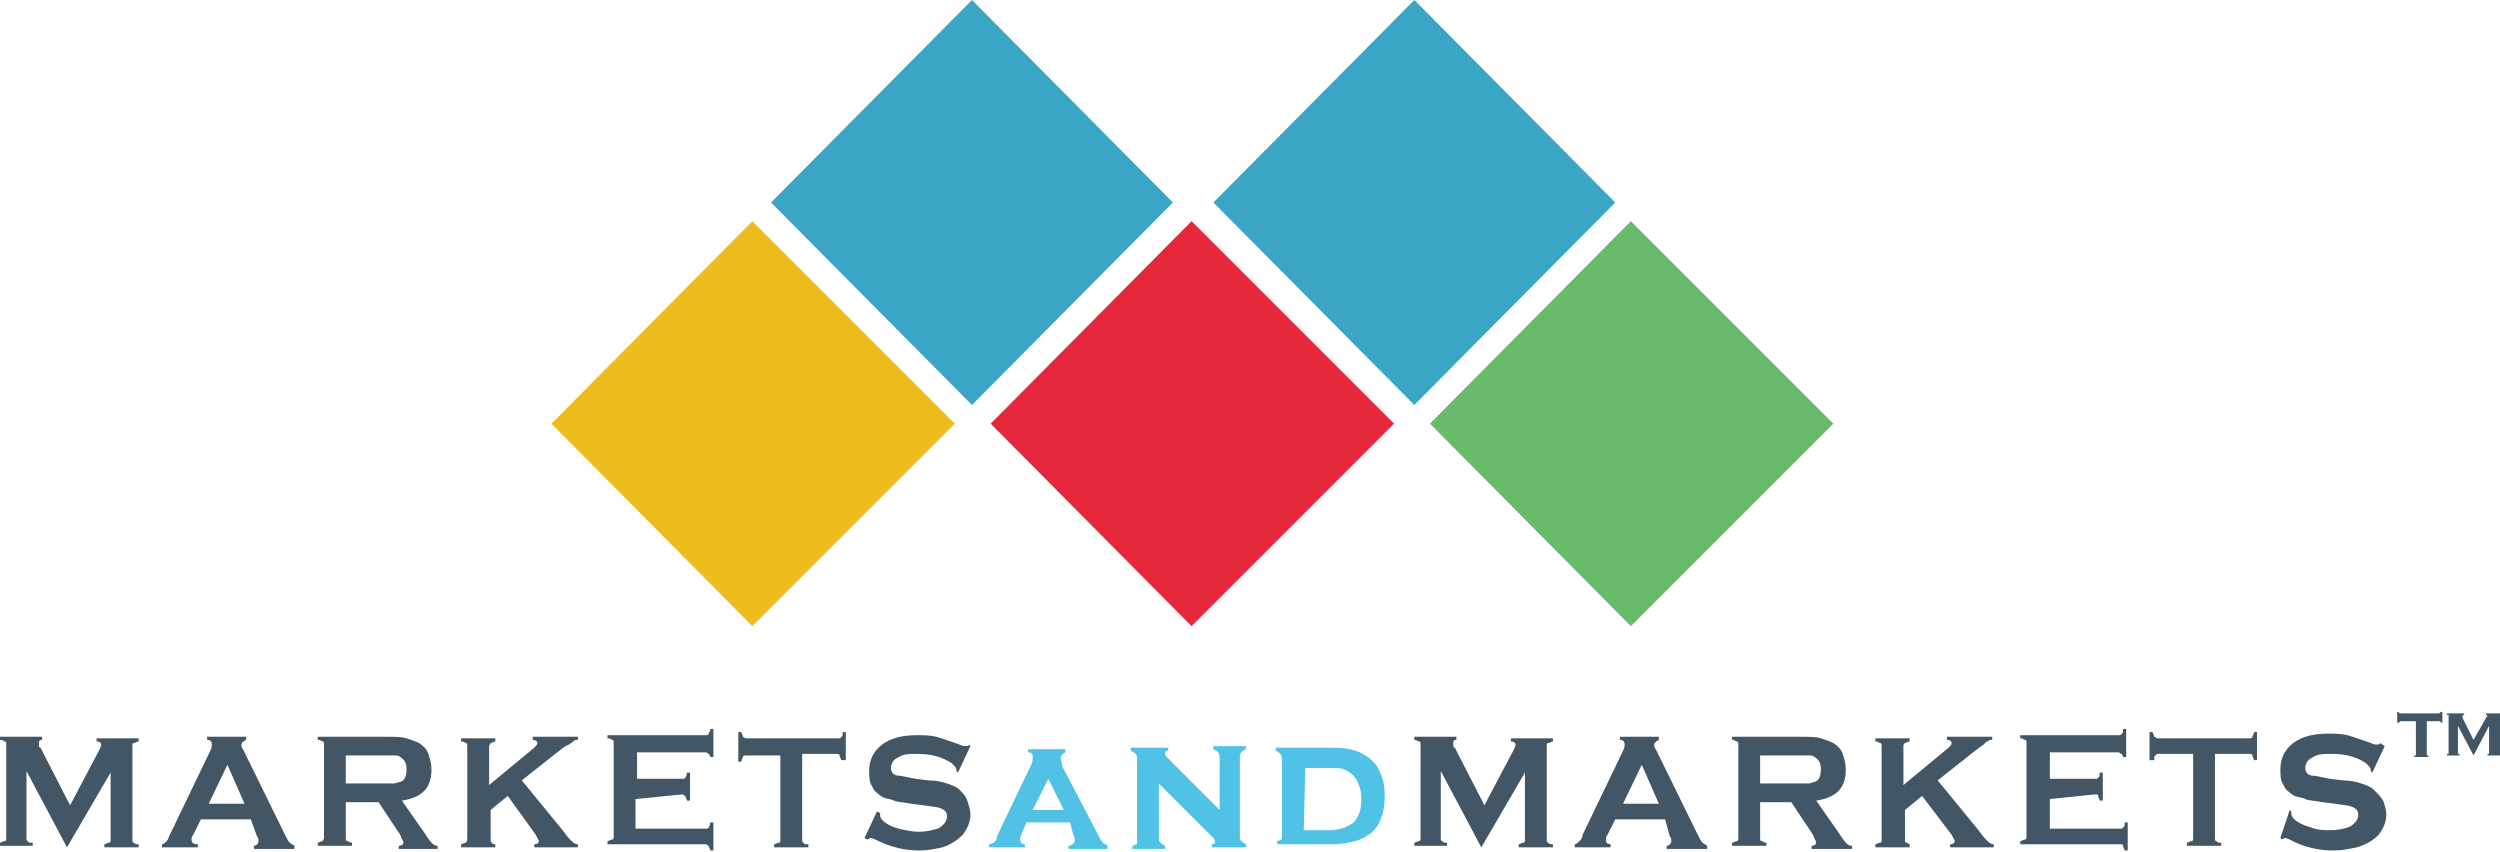
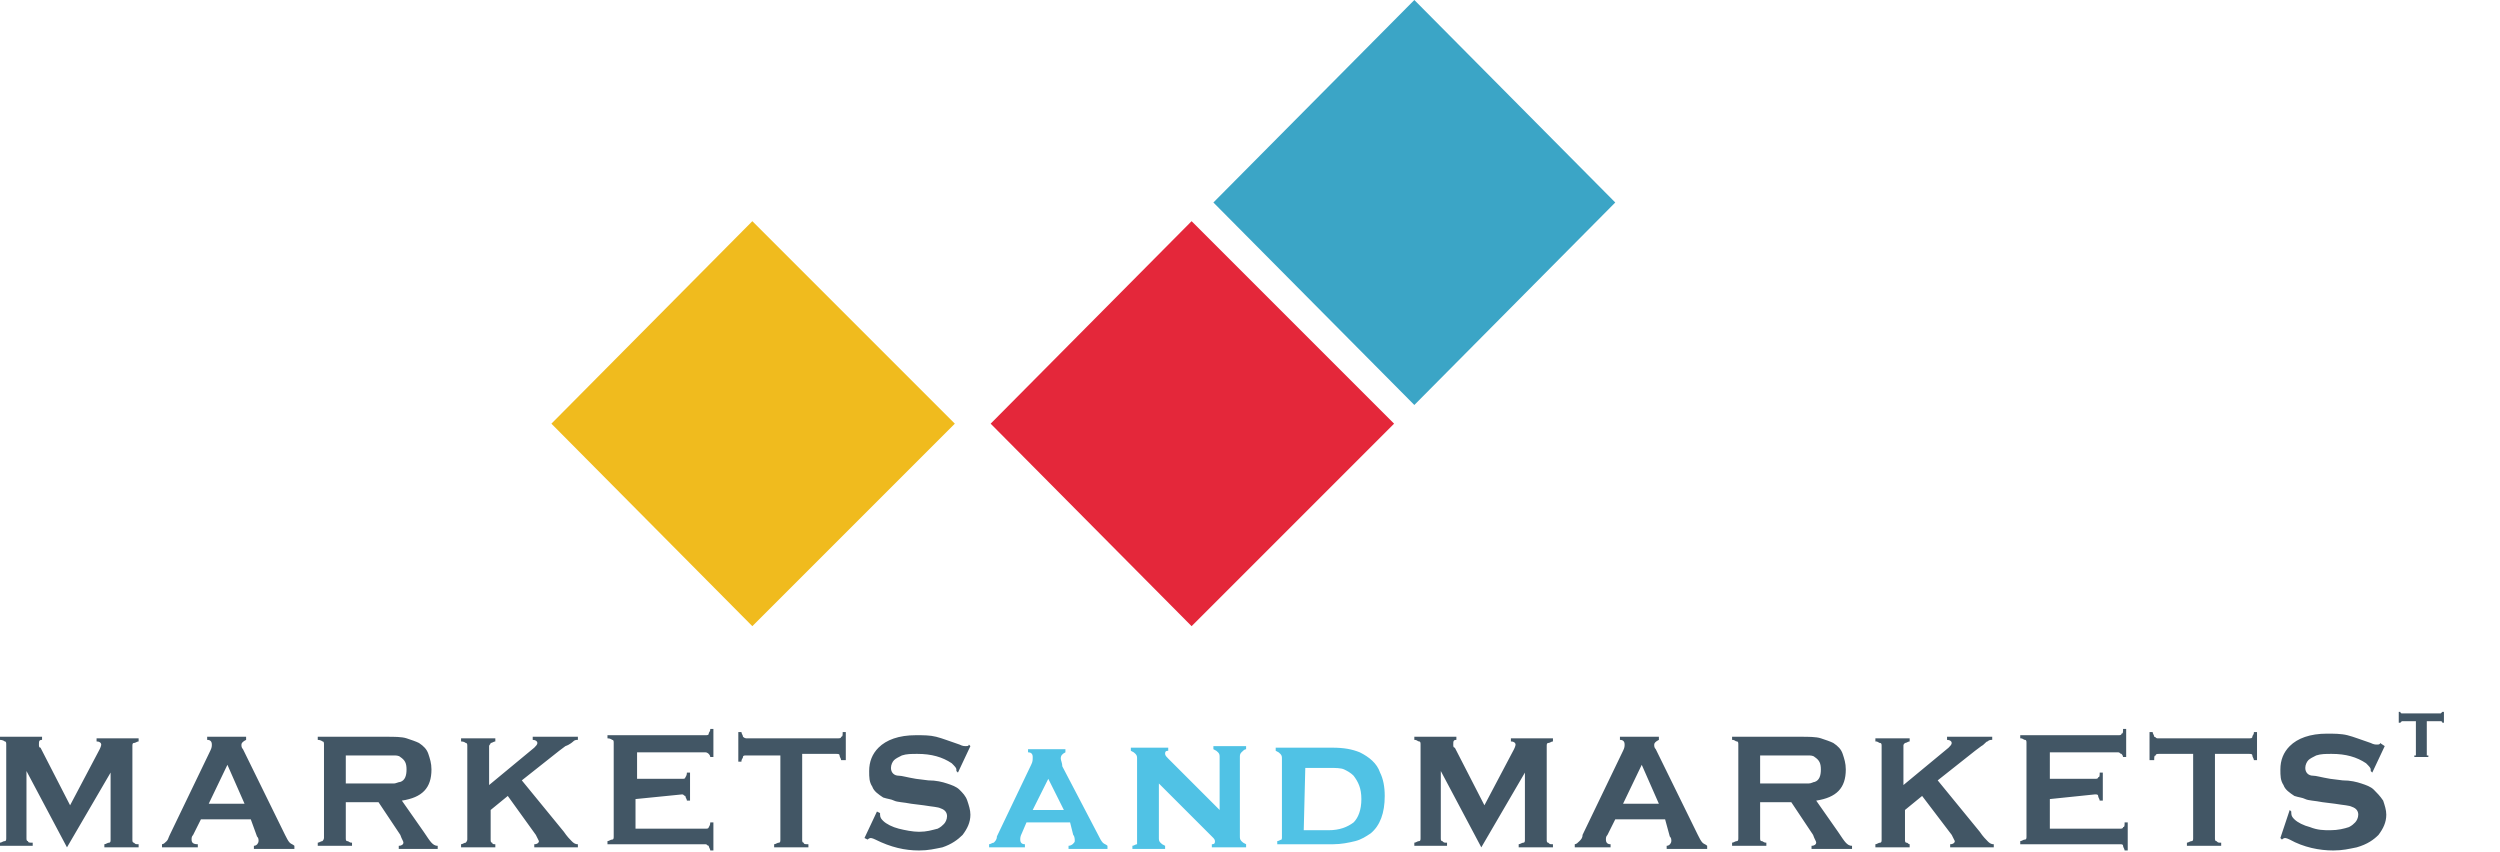
<svg xmlns="http://www.w3.org/2000/svg" version="1.1" id="Layer_1" x="0px" y="0px" viewBox="0 0 160.5 54.7" style="enable-background:new 0 0 160.5 54.7;" xml:space="preserve">
  <style type="text/css">
	.st0{fill-rule:evenodd;clip-rule:evenodd;fill:#3BA5C6;}
	.st1{fill-rule:evenodd;clip-rule:evenodd;fill:#F0BB1E;}
	.st2{fill-rule:evenodd;clip-rule:evenodd;fill:#E4273A;}
	.st3{fill-rule:evenodd;clip-rule:evenodd;fill:#69BB6B;}
	.st4{fill:#425665;}
	.st5{fill:#50C2E5;}
</style>
  <g>
    <polygon class="st0" points="90.8,0 103.7,13 90.8,26 77.9,13  " />
-     <polygon class="st0" points="62.4,0 75.3,13 62.4,26 49.5,13  " />
    <polygon class="st1" points="48.3,14.2 61.3,27.2 48.3,40.2 35.4,27.2  " />
    <polygon class="st2" points="76.5,14.2 89.5,27.2 76.5,40.2 63.6,27.2  " />
-     <polygon class="st3" points="104.7,14.2 117.7,27.2 104.7,40.2 91.8,27.2  " />
    <path class="st4" d="M4.3,54.4l-2.6-4.9v4.3c0,0.1,0,0.2,0.1,0.2c0,0.1,0.1,0.1,0.3,0.1v0.2H0v-0.2c0.1,0,0.2-0.1,0.3-0.1   s0.1-0.1,0.1-0.2v-6c0-0.1,0-0.2-0.1-0.2c0,0-0.1-0.1-0.3-0.1v-0.2h2.7v0.2c-0.2,0-0.2,0.1-0.2,0.3c0,0.1,0,0.2,0.1,0.2l1.9,3.7   l1.9-3.6c0.1-0.2,0.1-0.3,0.1-0.3c0-0.1-0.1-0.2-0.3-0.2v-0.2h2.7v0.2c-0.1,0-0.2,0.1-0.3,0.1c-0.1,0-0.1,0.1-0.1,0.2v6   c0,0.1,0,0.2,0.1,0.2c0.1,0.1,0.1,0.1,0.3,0.1v0.2H6.7v-0.2c0.1,0,0.2-0.1,0.3-0.1s0.1-0.1,0.1-0.2v-4.3L4.3,54.4L4.3,54.4   L4.3,54.4z M16.1,52.6h-3.2l-0.5,1c-0.1,0.1-0.1,0.2-0.1,0.3c0,0.2,0.1,0.3,0.4,0.3v0.2h-2.3v-0.2c0.1,0,0.2-0.1,0.3-0.2   c0.1-0.1,0.1-0.2,0.2-0.4l2.6-5.4c0.1-0.2,0.1-0.3,0.1-0.4c0-0.2-0.1-0.3-0.3-0.3v-0.2h2.5v0.2c-0.2,0.1-0.3,0.2-0.3,0.3   c0,0.1,0,0.2,0.1,0.3l2.7,5.5c0.1,0.2,0.2,0.4,0.3,0.5c0.1,0.1,0.2,0.1,0.3,0.2v0.2h-2.6v-0.2c0.2,0,0.3-0.2,0.3-0.3   c0-0.1,0-0.2-0.1-0.3L16.1,52.6L16.1,52.6L16.1,52.6z M15.7,51.6l-1.1-2.5l-1.2,2.5H15.7z M22.2,51.5v2.3c0,0.1,0,0.2,0.1,0.2   s0.1,0.1,0.3,0.1v0.2h-2.2v-0.2c0.1,0,0.2-0.1,0.3-0.1c0,0,0.1-0.1,0.1-0.2v-6c0-0.1,0-0.2-0.1-0.2c0,0-0.1-0.1-0.3-0.1v-0.2h4.4   c0.5,0,1,0,1.3,0.1c0.3,0.1,0.6,0.2,0.8,0.3c0.3,0.2,0.5,0.4,0.6,0.7c0.1,0.3,0.2,0.6,0.2,1c0,1.2-0.6,1.8-1.9,2l1.4,2   c0.2,0.3,0.4,0.6,0.5,0.7s0.2,0.2,0.4,0.2v0.2h-2.5v-0.2c0.2,0,0.3-0.1,0.3-0.2c0-0.1-0.1-0.2-0.2-0.5l-1.4-2.1L22.2,51.5   L22.2,51.5z M22.2,50.3h2.4c0.4,0,0.6,0,0.7,0s0.3-0.1,0.4-0.1c0.3-0.1,0.4-0.4,0.4-0.8s-0.1-0.6-0.4-0.8c-0.1-0.1-0.3-0.1-0.4-0.1   c-0.1,0-0.4,0-0.7,0h-2.4L22.2,50.3L22.2,50.3L22.2,50.3z M32.6,51.1l-1.1,0.9v1.9c0,0.1,0,0.2,0.1,0.2c0,0.1,0.1,0.1,0.2,0.1v0.2   h-2.2v-0.2c0.1,0,0.2-0.1,0.3-0.1c0,0,0.1-0.1,0.1-0.2v-6c0-0.1,0-0.2-0.1-0.2c0,0-0.1-0.1-0.3-0.1v-0.2h2.2v0.2   c-0.1,0-0.2,0.1-0.3,0.1c0,0.1-0.1,0.1-0.1,0.2v2.5l2.9-2.4c0.1-0.1,0.2-0.2,0.2-0.3c0-0.1-0.1-0.2-0.3-0.2v-0.2h2.9v0.2   c-0.1,0-0.2,0-0.3,0.1c0,0-0.2,0.2-0.5,0.3l-0.4,0.3l-2.4,1.9l2.7,3.3c0.2,0.3,0.4,0.5,0.5,0.6s0.2,0.2,0.4,0.2v0.2h-2.8v-0.2   c0.2,0,0.3-0.1,0.3-0.2c0,0-0.1-0.2-0.2-0.4L32.6,51.1L32.6,51.1L32.6,51.1z M40.8,51.3v1.9h4.5c0.1,0,0.2,0,0.2-0.1   c0,0,0.1-0.1,0.1-0.3h0.2v1.8h-0.2c0-0.1-0.1-0.2-0.1-0.3c-0.1,0-0.1-0.1-0.2-0.1H39v-0.2c0.1,0,0.2-0.1,0.3-0.1s0.1-0.1,0.1-0.2   v-6c0-0.1,0-0.2-0.1-0.2c0,0-0.1-0.1-0.3-0.1v-0.2h6.3c0.1,0,0.2,0,0.2-0.1s0.1-0.1,0.1-0.3h0.2v1.8h-0.2c0-0.1-0.1-0.2-0.1-0.2   c0,0-0.1-0.1-0.2-0.1h-4.4v1.7h2.9c0.1,0,0.2,0,0.2-0.1c0,0,0.1-0.1,0.1-0.3h0.2v1.8h-0.2c0-0.1-0.1-0.2-0.1-0.3   c-0.1,0-0.1-0.1-0.2-0.1L40.8,51.3L40.8,51.3z M51.5,48.5v5.4c0,0.1,0,0.2,0.1,0.2c0,0.1,0.1,0.1,0.3,0.1v0.2h-2.2v-0.2   c0.1,0,0.2-0.1,0.3-0.1s0.1-0.1,0.1-0.2v-5.4h-2.2c-0.1,0-0.2,0-0.2,0.1s-0.1,0.1-0.1,0.3h-0.2V47h0.2c0,0.1,0.1,0.2,0.1,0.3   c0,0,0.1,0.1,0.2,0.1h5.9c0.1,0,0.2,0,0.2-0.1c0.1,0,0.1-0.1,0.1-0.3h0.2v1.8H54c0-0.1-0.1-0.2-0.1-0.3s-0.1-0.1-0.2-0.1H51.5   L51.5,48.5z M62.3,47.9l-0.8,1.7l-0.1-0.1c0,0,0-0.1,0-0.1c0-0.1-0.1-0.2-0.3-0.4c-0.6-0.4-1.3-0.6-2.2-0.6c-0.4,0-0.7,0-1,0.1   c-0.2,0.1-0.4,0.2-0.5,0.3c-0.1,0.1-0.2,0.3-0.2,0.5c0,0.3,0.2,0.5,0.5,0.5c0.2,0,0.5,0.1,1.1,0.2l0.8,0.1c0.5,0,0.9,0.1,1.2,0.2   s0.6,0.2,0.8,0.4c0.2,0.2,0.4,0.4,0.5,0.7c0.1,0.3,0.2,0.6,0.2,0.9c0,0.5-0.2,0.9-0.5,1.3c-0.3,0.3-0.7,0.6-1.3,0.8   c-0.5,0.1-0.9,0.2-1.5,0.2c-0.9,0-1.8-0.2-2.8-0.7c-0.2-0.1-0.3-0.1-0.3-0.1c0,0-0.1,0-0.2,0.1l-0.2-0.1l0.8-1.7l0.2,0.1v0.1   c0,0.2,0.1,0.3,0.2,0.4c0.2,0.2,0.6,0.4,1,0.5s0.9,0.2,1.3,0.2c0.5,0,0.8-0.1,1.2-0.2c0.2-0.1,0.3-0.2,0.4-0.3   c0.1-0.1,0.2-0.3,0.2-0.5c0-0.2-0.1-0.4-0.4-0.5c-0.2-0.1-0.5-0.1-1.1-0.2l-0.8-0.1c-0.5-0.1-0.9-0.1-1.1-0.2s-0.4-0.1-0.7-0.2   c-0.3-0.2-0.6-0.4-0.7-0.7c-0.2-0.3-0.2-0.6-0.2-1c0-0.6,0.2-1.1,0.6-1.5c0.5-0.5,1.3-0.8,2.4-0.8c0.5,0,0.9,0,1.3,0.1   s0.9,0.3,1.5,0.5c0.2,0.1,0.3,0.1,0.4,0.1c0.1,0,0.2,0,0.2-0.1L62.3,47.9L62.3,47.9L62.3,47.9z M95.1,54.4l-2.6-4.9v4.3   c0,0.1,0,0.2,0.1,0.2c0.1,0.1,0.1,0.1,0.3,0.1v0.2h-2.1v-0.2c0.1,0,0.2-0.1,0.3-0.1s0.1-0.1,0.1-0.2v-6c0-0.1,0-0.2-0.1-0.2   c-0.1,0-0.1-0.1-0.3-0.1v-0.2h2.7v0.2c-0.2,0-0.2,0.1-0.2,0.3c0,0.1,0,0.2,0.1,0.2l1.9,3.7l1.9-3.6c0.1-0.2,0.1-0.3,0.1-0.3   c0-0.1-0.1-0.2-0.3-0.2v-0.2h2.7v0.2c-0.1,0-0.2,0.1-0.3,0.1c-0.1,0-0.1,0.1-0.1,0.2v6c0,0.1,0,0.2,0.1,0.2   c0.1,0.1,0.1,0.1,0.3,0.1v0.2h-2.2v-0.2c0.1,0,0.2-0.1,0.3-0.1s0.1-0.1,0.1-0.2v-4.3L95.1,54.4L95.1,54.4L95.1,54.4z M106.9,52.6   h-3.2l-0.5,1c-0.1,0.1-0.1,0.2-0.1,0.3c0,0.2,0.1,0.3,0.3,0.3v0.2h-2.3v-0.2c0.1,0,0.2-0.1,0.3-0.2c0.1-0.1,0.2-0.2,0.2-0.4   l2.6-5.4c0.1-0.2,0.1-0.3,0.1-0.4c0-0.2-0.1-0.3-0.3-0.3v-0.2h2.5v0.2c-0.2,0.1-0.3,0.2-0.3,0.3c0,0.1,0,0.2,0.1,0.3l2.7,5.5   c0.1,0.2,0.2,0.4,0.3,0.5c0.1,0.1,0.2,0.1,0.3,0.2v0.2h-2.6v-0.2c0.2,0,0.3-0.2,0.3-0.3c0-0.1,0-0.2-0.1-0.3L106.9,52.6L106.9,52.6   L106.9,52.6z M106.5,51.6l-1.1-2.5l-1.2,2.5H106.5z M113,51.5v2.3c0,0.1,0,0.2,0.1,0.2s0.1,0.1,0.3,0.1v0.2h-2.2v-0.2   c0.1,0,0.2-0.1,0.3-0.1s0.1-0.1,0.1-0.2v-6c0-0.1,0-0.2-0.1-0.2c-0.1,0-0.1-0.1-0.3-0.1v-0.2h4.4c0.5,0,1,0,1.3,0.1   c0.3,0.1,0.6,0.2,0.8,0.3c0.3,0.2,0.5,0.4,0.6,0.7c0.1,0.3,0.2,0.6,0.2,1c0,1.2-0.6,1.8-1.9,2l1.4,2c0.2,0.3,0.4,0.6,0.5,0.7   s0.2,0.2,0.4,0.2v0.2h-2.6v-0.2c0.2,0,0.3-0.1,0.3-0.2c0-0.1-0.1-0.2-0.2-0.5l-1.4-2.1L113,51.5L113,51.5z M113,50.3h2.4   c0.3,0,0.6,0,0.7,0c0.2,0,0.3-0.1,0.4-0.1c0.3-0.1,0.4-0.4,0.4-0.8s-0.1-0.6-0.4-0.8c-0.1-0.1-0.3-0.1-0.4-0.1c-0.1,0-0.4,0-0.7,0   H113L113,50.3L113,50.3L113,50.3z M123.4,51.1l-1.1,0.9v1.9c0,0.1,0,0.2,0.1,0.2s0.1,0.1,0.2,0.1v0.2h-2.2v-0.2   c0.1,0,0.2-0.1,0.3-0.1s0.1-0.1,0.1-0.2v-6c0-0.1,0-0.2-0.1-0.2c-0.1,0-0.1-0.1-0.3-0.1v-0.2h2.2v0.2c-0.1,0-0.2,0.1-0.3,0.1   c-0.1,0.1-0.1,0.1-0.1,0.2v2.5l2.9-2.4c0.1-0.1,0.2-0.2,0.2-0.3c0-0.1-0.1-0.2-0.3-0.2v-0.2h2.9v0.2c-0.1,0-0.2,0-0.3,0.1   c-0.1,0-0.2,0.2-0.4,0.3l-0.4,0.3l-2.4,1.9l2.7,3.3c0.2,0.3,0.4,0.5,0.5,0.6s0.2,0.2,0.4,0.2v0.2h-2.8v-0.2c0.2,0,0.3-0.1,0.3-0.2   c0,0-0.1-0.2-0.2-0.4L123.4,51.1L123.4,51.1L123.4,51.1z M131.6,51.3v1.9h4.5c0.1,0,0.2,0,0.2-0.1c0.1,0,0.1-0.1,0.1-0.3h0.2v1.8   h-0.2c0-0.1-0.1-0.2-0.1-0.3s-0.1-0.1-0.2-0.1h-6.4v-0.2c0.1,0,0.2-0.1,0.3-0.1c0.1,0,0.1-0.1,0.1-0.2v-6c0-0.1,0-0.2-0.1-0.2   c-0.1,0-0.1-0.1-0.3-0.1v-0.2h6.3c0.1,0,0.2,0,0.2-0.1c0.1,0,0.1-0.1,0.1-0.3h0.2v1.8h-0.2c0-0.1-0.1-0.2-0.1-0.2   c-0.1,0-0.1-0.1-0.2-0.1h-4.4v1.7h2.9c0.1,0,0.2,0,0.2-0.1c0.1,0,0.1-0.1,0.1-0.3h0.2v1.8h-0.2c0-0.1-0.1-0.2-0.1-0.3   s-0.1-0.1-0.2-0.1L131.6,51.3L131.6,51.3z M142.2,48.4v5.4c0,0.1,0,0.2,0.1,0.2c0.1,0.1,0.1,0.1,0.3,0.1v0.2h-2.2v-0.2   c0.1,0,0.2-0.1,0.3-0.1c0.1,0,0.1-0.1,0.1-0.2v-5.4h-2.2c-0.1,0-0.2,0-0.2,0.1c-0.1,0-0.1,0.1-0.1,0.3H138v-1.8h0.2   c0,0.1,0.1,0.2,0.1,0.3c0.1,0,0.1,0.1,0.2,0.1h5.9c0.1,0,0.2,0,0.2-0.1s0.1-0.1,0.1-0.3h0.2v1.8h-0.2c0-0.1-0.1-0.2-0.1-0.3   s-0.1-0.1-0.2-0.1H142.2L142.2,48.4z M153.1,47.9l-0.8,1.7l-0.1-0.1c0,0,0-0.1,0-0.1c0-0.1-0.1-0.2-0.3-0.4   c-0.6-0.4-1.3-0.6-2.2-0.6c-0.4,0-0.7,0-1,0.1c-0.2,0.1-0.4,0.2-0.5,0.3c-0.1,0.1-0.2,0.3-0.2,0.5c0,0.3,0.2,0.5,0.5,0.5   c0.2,0,0.5,0.1,1.1,0.2l0.8,0.1c0.5,0,0.9,0.1,1.2,0.2s0.6,0.2,0.8,0.4c0.2,0.2,0.4,0.4,0.6,0.7c0.1,0.3,0.2,0.6,0.2,0.9   c0,0.5-0.2,0.9-0.5,1.3c-0.3,0.3-0.7,0.6-1.4,0.8c-0.5,0.1-0.9,0.2-1.5,0.2c-0.9,0-1.9-0.2-2.8-0.7c-0.2-0.1-0.3-0.1-0.3-0.1   s-0.1,0-0.2,0.1l-0.1-0.1L147,52l0.1,0.1v0.1c0,0.2,0.1,0.3,0.2,0.4c0.2,0.2,0.6,0.4,1,0.5c0.5,0.2,0.9,0.2,1.3,0.2   c0.5,0,0.9-0.1,1.2-0.2c0.2-0.1,0.3-0.2,0.4-0.3c0.1-0.1,0.2-0.3,0.2-0.5c0-0.2-0.1-0.4-0.4-0.5c-0.2-0.1-0.5-0.1-1.1-0.2l-0.8-0.1   c-0.5-0.1-0.9-0.1-1.1-0.2s-0.4-0.1-0.7-0.2c-0.3-0.2-0.6-0.4-0.7-0.7c-0.2-0.3-0.2-0.6-0.2-1c0-0.6,0.2-1.1,0.6-1.5   c0.5-0.5,1.3-0.8,2.4-0.8c0.4,0,0.9,0,1.3,0.1s0.9,0.3,1.5,0.5c0.2,0.1,0.3,0.1,0.4,0.1c0.1,0,0.2,0,0.2-0.1L153.1,47.9L153.1,47.9   z" />
    <path class="st5" d="M68.7,52.8h-2.8l-0.3,0.7c-0.1,0.2-0.1,0.3-0.1,0.4c0,0.2,0.1,0.3,0.3,0.3v0.2h-2.3v-0.2   c0.1,0,0.2-0.1,0.3-0.1c0.1-0.1,0.2-0.2,0.2-0.4l2.2-4.6c0.1-0.2,0.1-0.3,0.1-0.5c0-0.2-0.1-0.3-0.3-0.3v-0.2h2.4v0.2   c-0.2,0.1-0.3,0.2-0.3,0.4c0,0.1,0.1,0.3,0.1,0.5l2.3,4.4c0.1,0.2,0.2,0.4,0.3,0.5s0.2,0.1,0.3,0.2v0.2h-2.5v-0.2   c0.2,0,0.4-0.2,0.4-0.3c0-0.1,0-0.3-0.1-0.4L68.7,52.8L68.7,52.8L68.7,52.8z M68.3,52l-1-2l-1,2H68.3z M74.4,50.3v3.5   c0,0.1,0,0.2,0.1,0.3c0.1,0.1,0.1,0.1,0.3,0.2v0.2h-2.1v-0.2c0.1,0,0.2-0.1,0.3-0.1C73,54,73,53.9,73,53.8v-5.1   c0-0.1,0-0.2-0.1-0.3c-0.1-0.1-0.1-0.1-0.3-0.2v-0.2H75v0.2c-0.2,0-0.2,0.1-0.2,0.2c0,0.1,0.1,0.2,0.2,0.3l3.3,3.3v-3.4   c0-0.1,0-0.2-0.1-0.3c-0.1-0.1-0.1-0.1-0.3-0.2v-0.2H80v0.2c-0.1,0-0.2,0.1-0.3,0.2c-0.1,0.1-0.1,0.2-0.1,0.3v5.1   c0,0.1,0,0.2,0.1,0.3c0.1,0.1,0.1,0.1,0.3,0.2v0.2h-2.2v-0.2c0.2,0,0.2-0.1,0.2-0.2c0,0,0-0.1-0.1-0.2s-0.2-0.2-0.3-0.3L74.4,50.3   L74.4,50.3L74.4,50.3z M82.3,53.8v-5.1c0-0.1,0-0.2-0.1-0.3c-0.1-0.1-0.1-0.1-0.3-0.2v-0.2h3.6c0.8,0,1.3,0.1,1.8,0.3   c0.6,0.3,1.1,0.7,1.3,1.3c0.2,0.4,0.3,0.9,0.3,1.5c0,1.1-0.3,1.9-0.9,2.4c-0.3,0.2-0.6,0.4-1,0.5s-0.9,0.2-1.4,0.2h-3.6v-0.2   c0.1,0,0.2-0.1,0.3-0.1C82.2,54,82.3,53.9,82.3,53.8L82.3,53.8L82.3,53.8z M83.7,53.3h1.6c0.7,0,1.2-0.2,1.6-0.5   c0.3-0.3,0.5-0.8,0.5-1.5s-0.2-1.1-0.5-1.5c-0.2-0.2-0.4-0.3-0.6-0.4s-0.6-0.1-0.9-0.1h-1.6L83.7,53.3L83.7,53.3z" />
  </g>
  <g>
-     <path class="st4" d="M155.8,46.3v2.1c0,0,0,0.1,0,0.1c0,0,0.1,0,0.1,0v0.1H155v-0.1c0,0,0.1,0,0.1,0s0,0,0-0.1v-2.1h-0.9   c0,0-0.1,0-0.1,0s0,0-0.1,0.1h-0.1v-0.7h0.1c0,0,0,0.1,0.1,0.1c0,0,0.1,0,0.1,0h2.3c0,0,0.1,0,0.1,0c0,0,0,0,0.1-0.1h0.1v0.7h-0.1   c0,0,0-0.1-0.1-0.1c0,0-0.1,0-0.1,0H155.8L155.8,46.3z" />
-     <path class="st4" d="M158.8,48.5l-1-1.9v1.7c0,0,0,0.1,0,0.1c0,0,0.1,0,0.1,0v0.1h-0.8v-0.1c0,0,0.1,0,0.1,0s0,0,0-0.1V46   c0,0,0-0.1,0-0.1c0,0-0.1,0-0.1,0v-0.1h1.1v0.1c-0.1,0-0.1,0-0.1,0.1c0,0,0,0.1,0,0.1l0.7,1.4l0.8-1.4c0-0.1,0.1-0.1,0.1-0.1   c0,0,0-0.1-0.1-0.1v-0.1h1v0.1c0,0-0.1,0-0.1,0s0,0,0,0.1v2.3c0,0,0,0.1,0,0.1c0,0,0.1,0,0.1,0v0.1h-0.9v-0.1c0,0,0.1,0,0.1,0   s0,0,0-0.1v-1.7L158.8,48.5L158.8,48.5z" />
+     <path class="st4" d="M155.8,46.3v2.1c0,0,0,0.1,0,0.1c0,0,0.1,0,0.1,0v0.1H155v-0.1c0,0,0.1,0,0.1,0s0,0,0-0.1v-2.1h-0.9   s0,0-0.1,0.1h-0.1v-0.7h0.1c0,0,0,0.1,0.1,0.1c0,0,0.1,0,0.1,0h2.3c0,0,0.1,0,0.1,0c0,0,0,0,0.1-0.1h0.1v0.7h-0.1   c0,0,0-0.1-0.1-0.1c0,0-0.1,0-0.1,0H155.8L155.8,46.3z" />
  </g>
</svg>